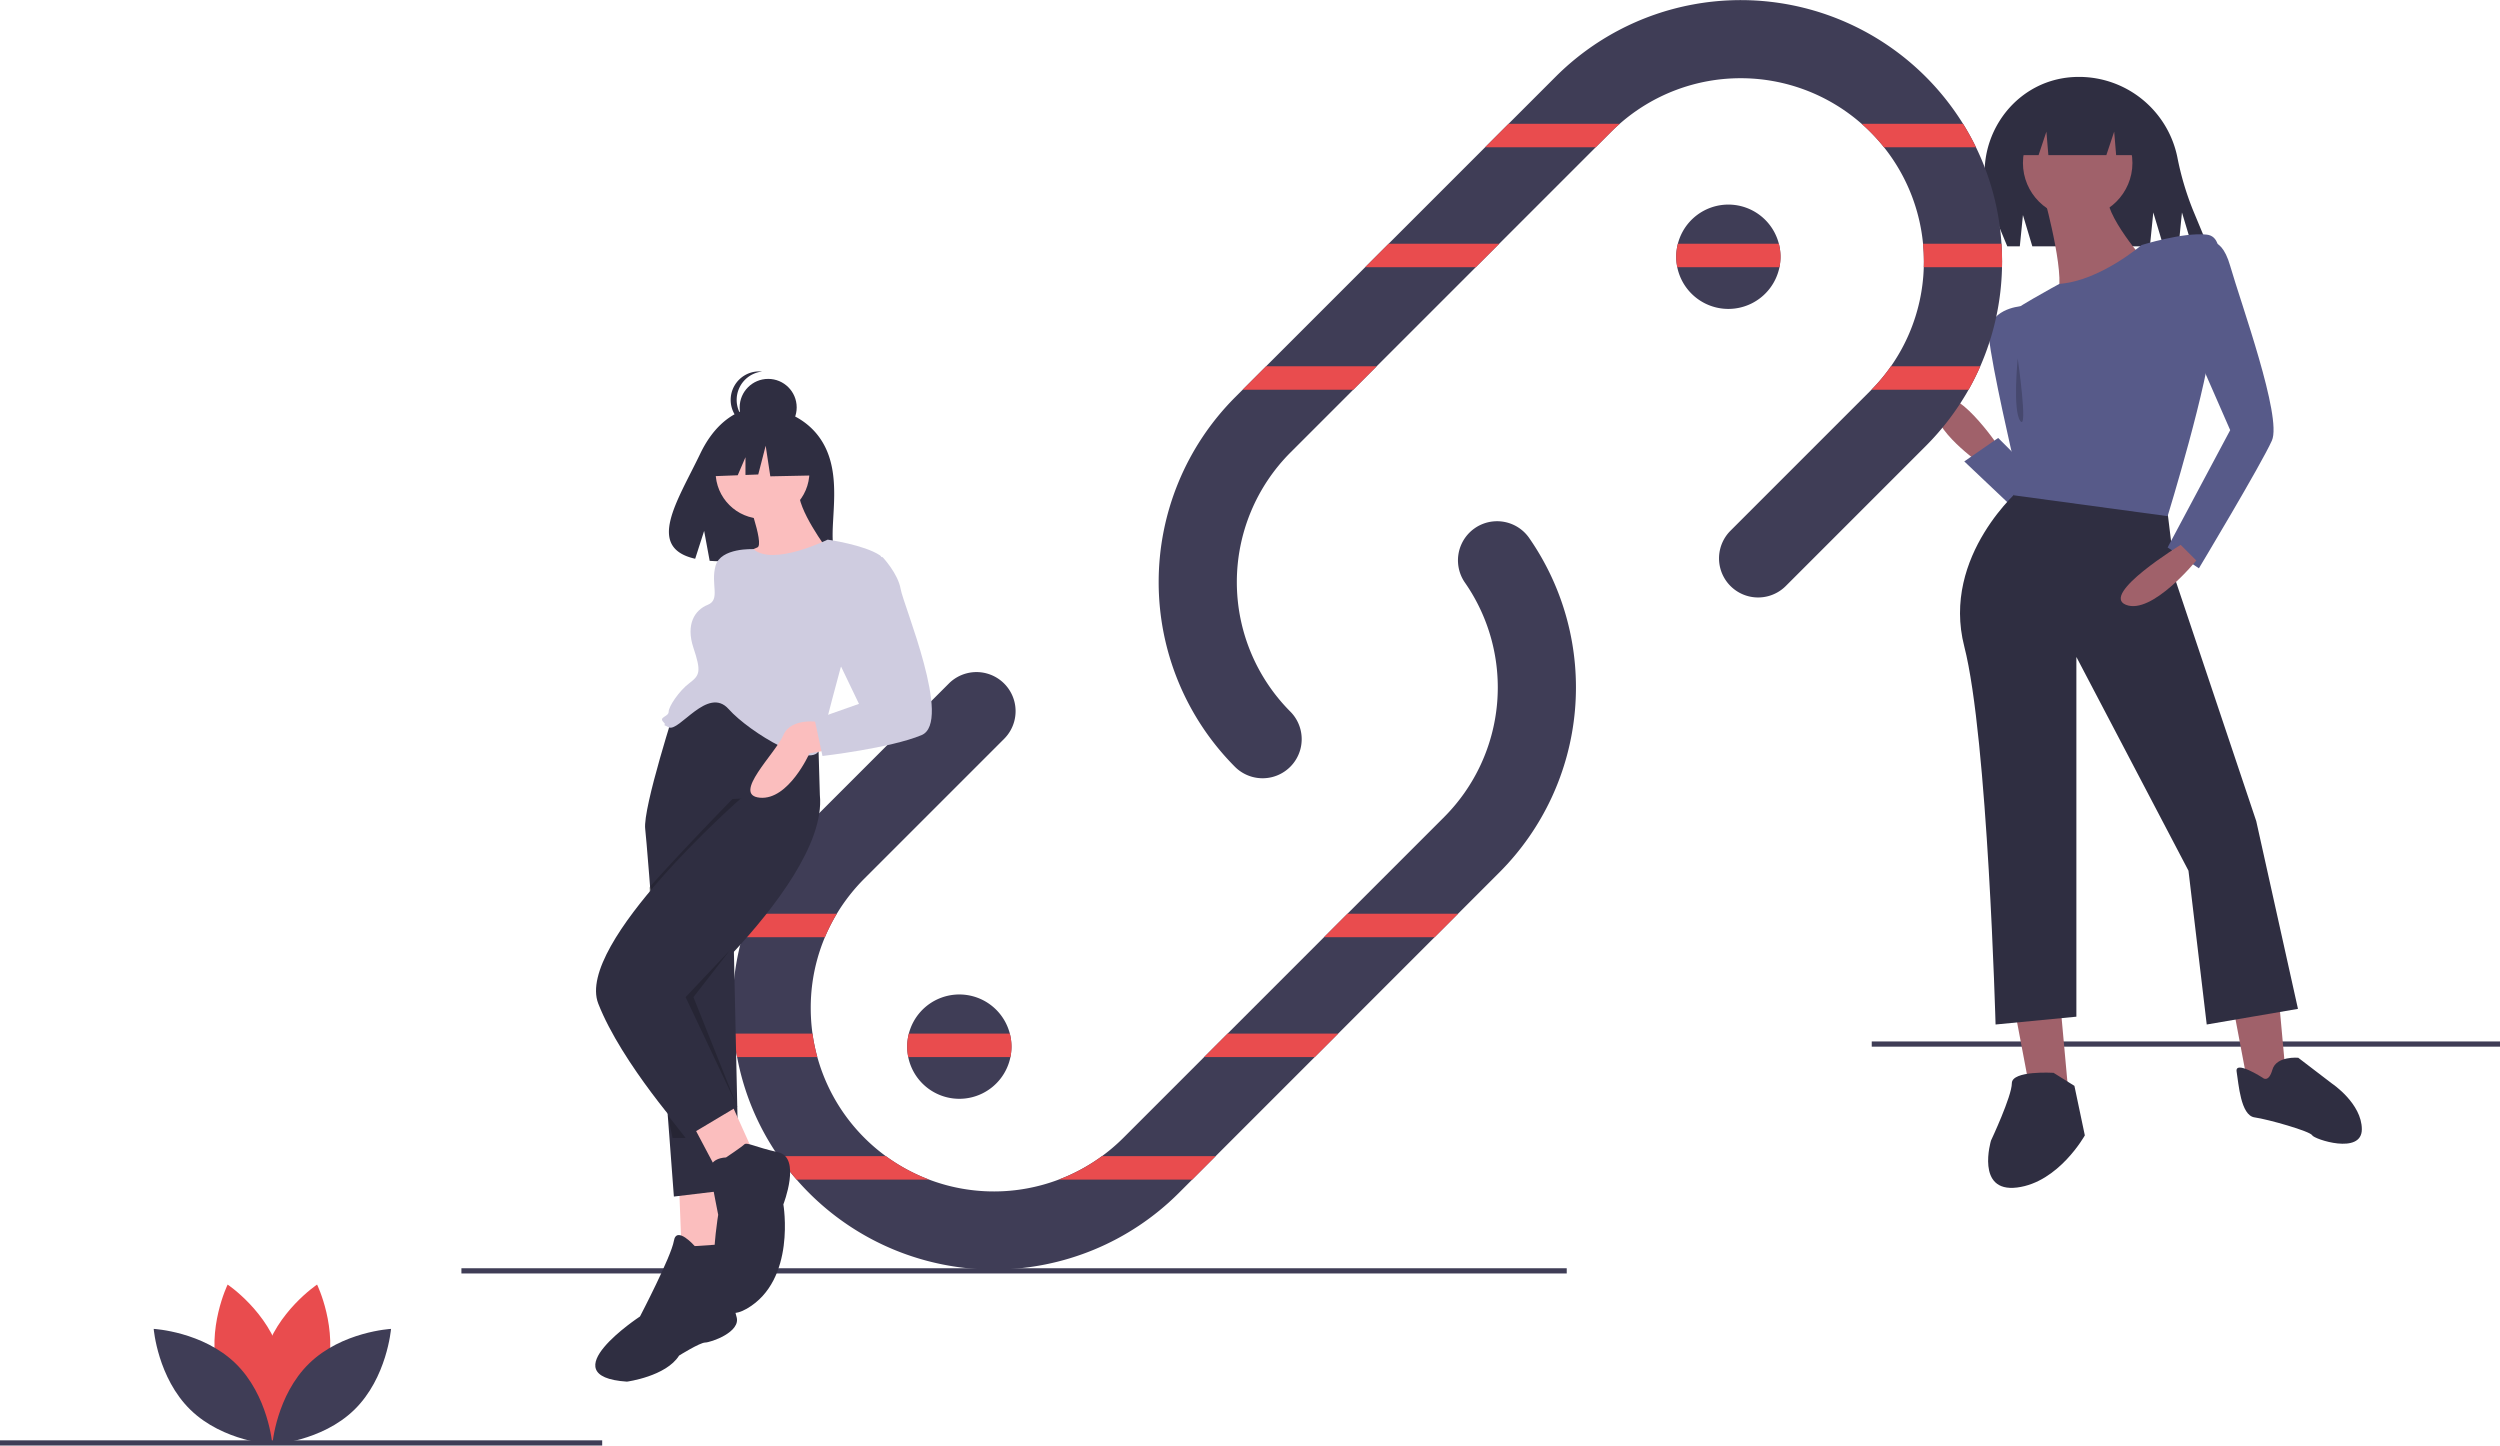
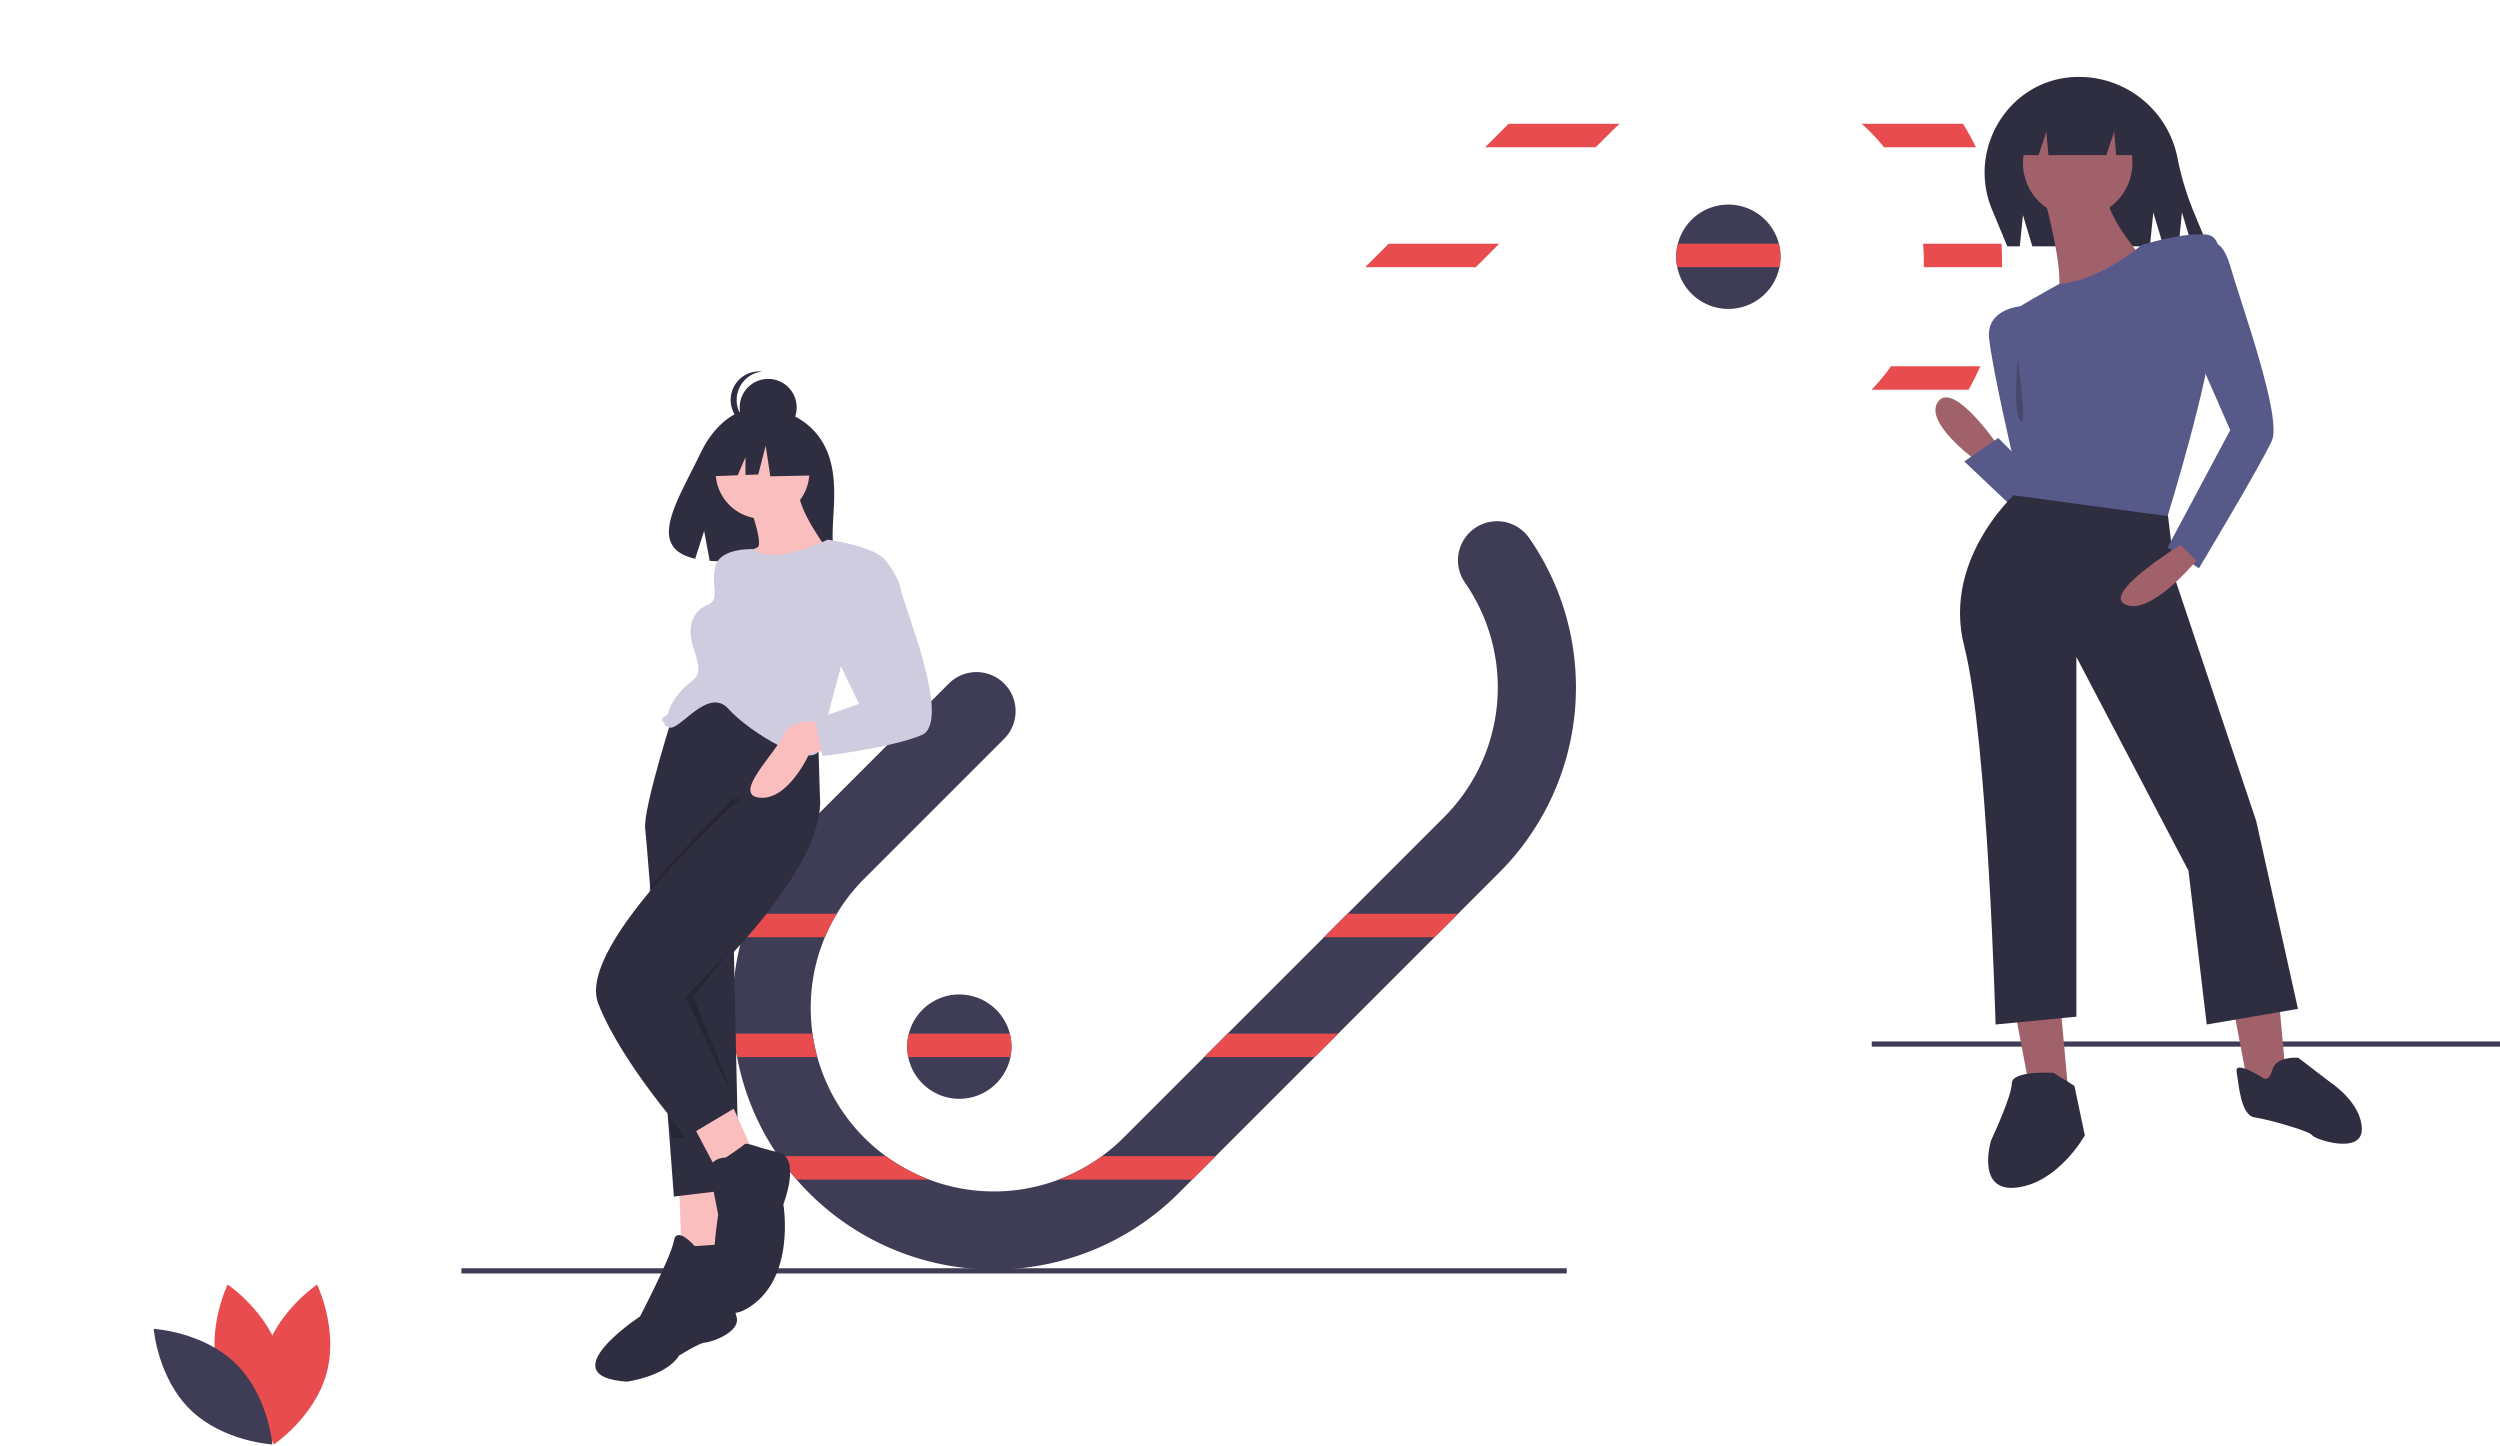
<svg xmlns="http://www.w3.org/2000/svg" id="fdb0f8c4-3df2-405a-ba23-95c6aefe8bb3" data-name="Layer 1" width="959" height="554.5" viewBox="0 0 959 554.5">
  <title>share_link</title>
  <rect x="718" y="399.5" width="241" height="2" fill="#3f3d56" />
  <polygon points="771.744 381.531 778.744 418.531 793.744 422.531 789.744 378.531 771.744 381.531" fill="#a0616a" />
  <polygon points="855.744 381.531 862.744 418.531 877.744 422.531 873.744 378.531 855.744 381.531" fill="#a0616a" />
  <path d="M908.244,584.282s-16-1-16,4-8,22-8,22-6,20,10,18,26-20,26-20l-4-19Z" transform="translate(-120.5 -172.75)" fill="#2f2e41" />
  <path d="M988.383,586.125s-10.673-6.861-9.91-2.287,1.525,16.771,6.861,17.534,21.345,5.336,22.108,6.861,19.058,7.623,19.058-2.287-11.435-17.534-11.435-17.534l-12.96-9.91s-8.386-.762-9.91,4.574S988.383,586.125,988.383,586.125Z" transform="translate(-120.5 -172.75)" fill="#2f2e41" />
  <path d="M887,343.75s-17-25-23-17,15,23,15,23Z" transform="translate(-120.5 -172.75)" fill="#a0616a" />
  <path d="M893,367.75c-1-1-19-18-19-18l13-9,15,15Z" transform="translate(-120.5 -172.75)" fill="#575a89" />
  <path d="M895.5,290.25s-13,1-12,12,9.5,47.5,9.5,47.5l5,10S916.5,302.25,895.5,290.25Z" transform="translate(-120.5 -172.75)" fill="#575a89" />
  <path d="M896.5,255.25l3.6,12h45.1l1.3-13,3.9,13H956.2l1.3-13,3.9,13h6.1l-5.735-13.817a111.387,111.387,0,0,1-6.047-20.442A38.513,38.513,0,0,0,918,202.25h0q-.797,0-1.587.032c-25.278,1.025-41.467,27.496-31.768,50.862L890.5,267.25h4.8Z" transform="translate(-120.5 -172.75)" fill="#2f2e41" />
  <path d="M896,359.75s-31,26-22,61,12,145,12,145l31-3v-138l43,82,7,59,35-6-16-72-30.769-91.778L952,369.494Z" transform="translate(-120.5 -172.75)" fill="#2f2e41" />
  <circle cx="797" cy="62.5" r="21" fill="#a0616a" />
  <path d="M905,249.75s9,33,4,37,35-13,35-13-17-19-15-27Z" transform="translate(-120.5 -172.75)" fill="#a0616a" />
  <path d="M942,266.75s-16.011,13.772-31.506,14.886c0,0-20.494,11.114-19.494,12.114s4,15,4,15,5,7.721,5,24c0,2-7,30-7,30l59,8s16-52,17-70,7-37-2-38S942,266.75,942,266.75Z" transform="translate(-120.5 -172.75)" fill="#575a89" />
  <path d="M965,266.75s7-6,11,8,20,58,16,67-28,49-28,49l-12-8,24-45-14-32Z" transform="translate(-120.5 -172.75)" fill="#575a89" />
  <path d="M957,381.75s-31,19-21,23,27-17,27-17Z" transform="translate(-120.5 -172.75)" fill="#a0616a" />
  <polygon points="774 38.5 774 59.5 782 59.5 785 50.5 785.75 59.5 808 59.5 811 50.5 811.75 59.5 821 59.5 821 38.5 774 38.5" fill="#2f2e41" />
  <path d="M894.5,310.25s-2,20,1,24S894.5,310.25,894.5,310.25Z" transform="translate(-120.5 -172.75)" opacity="0.2" />
  <rect x="177" y="486.5" width="424" height="2" fill="#3f3d56" />
  <path d="M695.71,507.36,572.69,630.38a100.286,100.286,0,0,1-141.82,0c-1.66-1.66-3.26-3.37-4.78-5.13a96.849,96.849,0,0,1-6.99-9,98.778,98.778,0,0,1-15.84-38q-.855-4.455-1.29-9-.465-4.845-.47-9.78a100.755,100.755,0,0,1,3.72-27.22q1.275-4.575,2.99-9a100.066,100.066,0,0,1,22.66-34.69l53.67-53.67a14.998,14.998,0,0,1,21.21,21.21l-53.67,53.67a70.867,70.867,0,0,0-10.57,13.48,69.787,69.787,0,0,0-10.01,36.22,72.046,72.046,0,0,0,.67,9.78,68.424,68.424,0,0,0,1.86,9A70.269,70.269,0,0,0,551.48,609.17l30.92-30.92,55-55,37.1-37.1a70.402,70.402,0,0,0,7.87-90.02,15.005,15.005,0,0,1,24.61-17.17A100.457,100.457,0,0,1,695.71,507.36Z" transform="translate(-120.5 -172.75)" fill="#3f3d56" />
-   <path d="M888.5,273.03q0,1.11-.03,2.22a99.821,99.821,0,0,1-8.33,38,96.826,96.826,0,0,1-4.5,9,100.561,100.561,0,0,1-16.51,21.69l-53.67,53.67a14.998,14.998,0,0,1-21.21-21.21l53.67-53.67c.16-.16.32-.32.47-.48a69.874,69.874,0,0,0,20.07-47c.03-.74.04-1.48.04-2.22q0-3.42-.32-6.78a70.208,70.208,0,0,0-20.26-42.92c-1.07-1.07-2.16-2.1-3.29-3.08a70.29,70.29,0,0,0-92.82,0c-1.13.98-2.22,2.01-3.29,3.08L615.5,346.35a70.374,70.374,0,0,0,0,99.4,14.998,14.998,0,0,1-21.21,21.21,100.395,100.395,0,0,1,0-141.82L717.31,202.12a100.387,100.387,0,0,1,156.21,18.13,96.266,96.266,0,0,1,4.97,9,99.432,99.432,0,0,1,9.78,37Q888.495,269.625,888.5,273.03Z" transform="translate(-120.5 -172.75)" fill="#3f3d56" />
  <path d="M245.815,699.416c-4.581,16.934-20.272,27.422-20.272,27.422s-8.264-16.968-3.683-33.903S242.133,665.513,242.133,665.513,250.397,682.481,245.815,699.416Z" transform="translate(-120.5 -172.75)" fill="#e94c4e" />
  <path d="M204.14,699.416c4.581,16.934,20.272,27.422,20.272,27.422s8.264-16.968,3.683-33.903S207.823,665.513,207.823,665.513,199.559,682.481,204.14,699.416Z" transform="translate(-120.5 -172.75)" fill="#e94c4e" />
  <path d="M210.872,695.776c12.571,12.237,14.106,31.048,14.106,31.048s-18.846-1.029-31.416-13.266-14.106-31.048-14.106-31.048S198.301,683.539,210.872,695.776Z" transform="translate(-120.5 -172.75)" fill="#3f3d56" />
-   <path d="M239.084,695.776c-12.571,12.237-14.106,31.048-14.106,31.048s18.846-1.029,31.416-13.266,14.106-31.048,14.106-31.048S251.654,683.539,239.084,695.776Z" transform="translate(-120.5 -172.75)" fill="#3f3d56" />
  <path d="M803.5,271.25a20.247,20.247,0,0,1-.4,4,20.005,20.005,0,0,1-39.2,0,20.175,20.175,0,0,1,.23-9,20,20,0,0,1,39.37,5Z" transform="translate(-120.5 -172.75)" fill="#3f3d56" />
  <path d="M508.5,574.25a20.247,20.247,0,0,1-.4,4,20.005,20.005,0,0,1-39.2,0,20.175,20.175,0,0,1,.23-9,20,20,0,0,1,39.37,5Z" transform="translate(-120.5 -172.75)" fill="#3f3d56" />
-   <rect y="552.5" width="231" height="2" fill="#3f3d56" />
  <path d="M699.18,220.25h42.63c-1.13.98-2.22,2.01-3.29,3.08l-5.92,5.92H690.18Z" transform="translate(-120.5 -172.75)" fill="#e94c4e" />
  <path d="M878.49,229.25H843.21a70.162,70.162,0,0,0-5.29-5.92c-1.07-1.07-2.16-2.1-3.29-3.08h38.89A96.266,96.266,0,0,1,878.49,229.25Z" transform="translate(-120.5 -172.75)" fill="#e94c4e" />
  <polygon points="532.68 93.5 575.1 93.5 566.1 102.5 523.68 102.5 532.68 93.5" fill="#e94c4e" />
  <path d="M802.87,266.25a20.175,20.175,0,0,1,.23,9H763.9a20.175,20.175,0,0,1,.23-9Z" transform="translate(-120.5 -172.75)" fill="#e94c4e" />
  <path d="M888.5,273.03q0,1.11-.03,2.22H858.46c.03-.74.04-1.48.04-2.22q0-3.42-.32-6.78h30.09Q888.495,269.625,888.5,273.03Z" transform="translate(-120.5 -172.75)" fill="#e94c4e" />
-   <polygon points="485.68 140.5 528.1 140.5 519.1 149.5 476.68 149.5 485.68 140.5" fill="#e94c4e" />
  <path d="M880.14,313.25a96.826,96.826,0,0,1-4.5,9H838.39a69.43,69.43,0,0,0,7.49-9Z" transform="translate(-120.5 -172.75)" fill="#e94c4e" />
  <path d="M441.51,523.25a69.769,69.769,0,0,0-4.57,9H405.22q1.275-4.575,2.99-9Z" transform="translate(-120.5 -172.75)" fill="#e94c4e" />
  <polygon points="559.32 350.5 550.32 359.5 507.9 359.5 516.9 350.5 559.32 350.5" fill="#e94c4e" />
  <path d="M434.03,578.25H403.26q-.855-4.455-1.29-9h30.2A68.424,68.424,0,0,0,434.03,578.25Z" transform="translate(-120.5 -172.75)" fill="#e94c4e" />
  <path d="M508.5,574.25a20.247,20.247,0,0,1-.4,4H468.9a20.175,20.175,0,0,1,.23-9h38.74A20.146,20.146,0,0,1,508.5,574.25Z" transform="translate(-120.5 -172.75)" fill="#e94c4e" />
  <polygon points="513.32 396.5 504.32 405.5 461.9 405.5 470.9 396.5 513.32 396.5" fill="#e94c4e" />
  <path d="M476.94,625.25H426.09a96.849,96.849,0,0,1-6.99-9h41.24A69.58,69.58,0,0,0,476.94,625.25Z" transform="translate(-120.5 -172.75)" fill="#e94c4e" />
  <path d="M586.82,616.25l-9,9h-51.2a69.58,69.58,0,0,0,16.6-9Z" transform="translate(-120.5 -172.75)" fill="#e94c4e" />
  <path d="M436.094,342.484c-7.645-12.918-22.771-13.52-22.771-13.52s-14.739-1.885-24.194,17.79c-8.813,18.339-20.976,36.045-1.958,40.338l3.435-10.692,2.127,11.488a74.412,74.412,0,0,0,8.137.139c20.366-.658,39.762.192,39.138-7.116C439.178,371.195,443.45,354.914,436.094,342.484Z" transform="translate(-120.5 -172.75)" fill="#2f2e41" />
  <polygon points="260.5 455 261.5 481 279.5 481 278.5 453 260.5 455" fill="#fbbebe" />
  <path d="M430,443.75l-1.82,6.05L404.6,528.13l-2.6,8.62,2,92-25,3s-.73-9.66-1.8-23.92c-2.15-28.24-5.67-74.55-7.71-99.75-.75-9.32-1.29-15.75-1.49-17.33-1-8,12-48,12-48l26-2Z" transform="translate(-120.5 -172.75)" fill="#2f2e41" />
  <path d="M387,650.75s-7-8-8-2-13,29-13,29-35,23-5,25c0,0,15-2,20-10,0,0,8-5,10-5s14-4,12-10-1-28-1-28Z" transform="translate(-120.5 -172.75)" fill="#2f2e41" />
  <polygon points="265.5 431 274.5 448 288.5 441 279.5 421 265.5 431" fill="#fbbebe" />
  <path d="M379,554.75s-7.46-16.3-9.5-41.5c14.48-16.18,32-34,32-34l21-1,6.5-.5c1.52,15.2-11.34,34.78-24.4,50.38A279.192,279.192,0,0,1,379,554.75Z" transform="translate(-120.5 -172.75)" opacity="0.2" />
  <path d="M405,478.75s-64,56-55,79,34,51,34,51l19.315-11.528L385,554.75s7.678-6.809,17.024-16.898C417.233,521.435,436.858,496.331,435,477.75l-1-34-17,2Z" transform="translate(-120.5 -172.75)" fill="#2f2e41" />
  <path d="M399,616.75s-7,0-6,6,3,16,3,16-8,47,11,36,14-40,14-40,7-18-2-20-12-4-13-3S399,616.75,399,616.75Z" transform="translate(-120.5 -172.75)" fill="#2f2e41" />
  <circle cx="292.5" cy="181" r="18" fill="#fbbebe" />
  <path d="M406,360.75s8,21,5,22-9,6-9,6l10,9,26-14s-12-16-11-23Z" transform="translate(-120.5 -172.75)" fill="#fbbebe" />
  <path d="M438,379.75s-20.925,10.315-28.462,3.657c0,0-12.538-.657-14.538,6.343s2,13-3,15-8.5,7.5-5.5,16.5,2.5,10.5-1.5,13.5-8,9-8,11-4,2-2,4-2,0,2,2,15-16,23-7,33,24,35,15,8-31,8-31,21-39,15-43S438,379.75,438,379.75Z" transform="translate(-120.5 -172.75)" fill="#cfcce0" />
  <path d="M435,449.75s-11-2-14,5-20,23-9,24,19-17,19-17l11-2Z" transform="translate(-120.5 -172.75)" fill="#fbbebe" />
  <path d="M446,385.75l13.078.728S465,392.75,466,398.75s20,51,8,56-38,8-38,8l-3-14,17-6-12-25Z" transform="translate(-120.5 -172.75)" fill="#cfcce0" />
  <polygon points="266 382.5 282.449 423.623 263 382.5 280 364.5 266 382.5" opacity="0.2" />
  <polygon points="256.143 427.766 263 436.5 258 436.5 256.143 427.766" opacity="0.2" />
  <circle cx="294.674" cy="156.279" r="10.937" fill="#2f2e41" />
  <path d="M403.086,326.151a10.937,10.937,0,0,1,9.786-10.875,11.047,11.047,0,0,0-1.151-.061,10.937,10.937,0,1,0,0,21.874,11.047,11.047,0,0,0,1.151-.061A10.937,10.937,0,0,1,403.086,326.151Z" transform="translate(-120.5 -172.75)" fill="#2f2e41" />
  <polygon points="312.214 168.489 297.27 160.662 276.634 163.864 272.364 182.721 282.993 182.312 285.962 175.384 285.962 182.198 290.866 182.009 293.712 170.98 295.491 182.721 312.925 182.365 312.214 168.489" fill="#2f2e41" />
</svg>